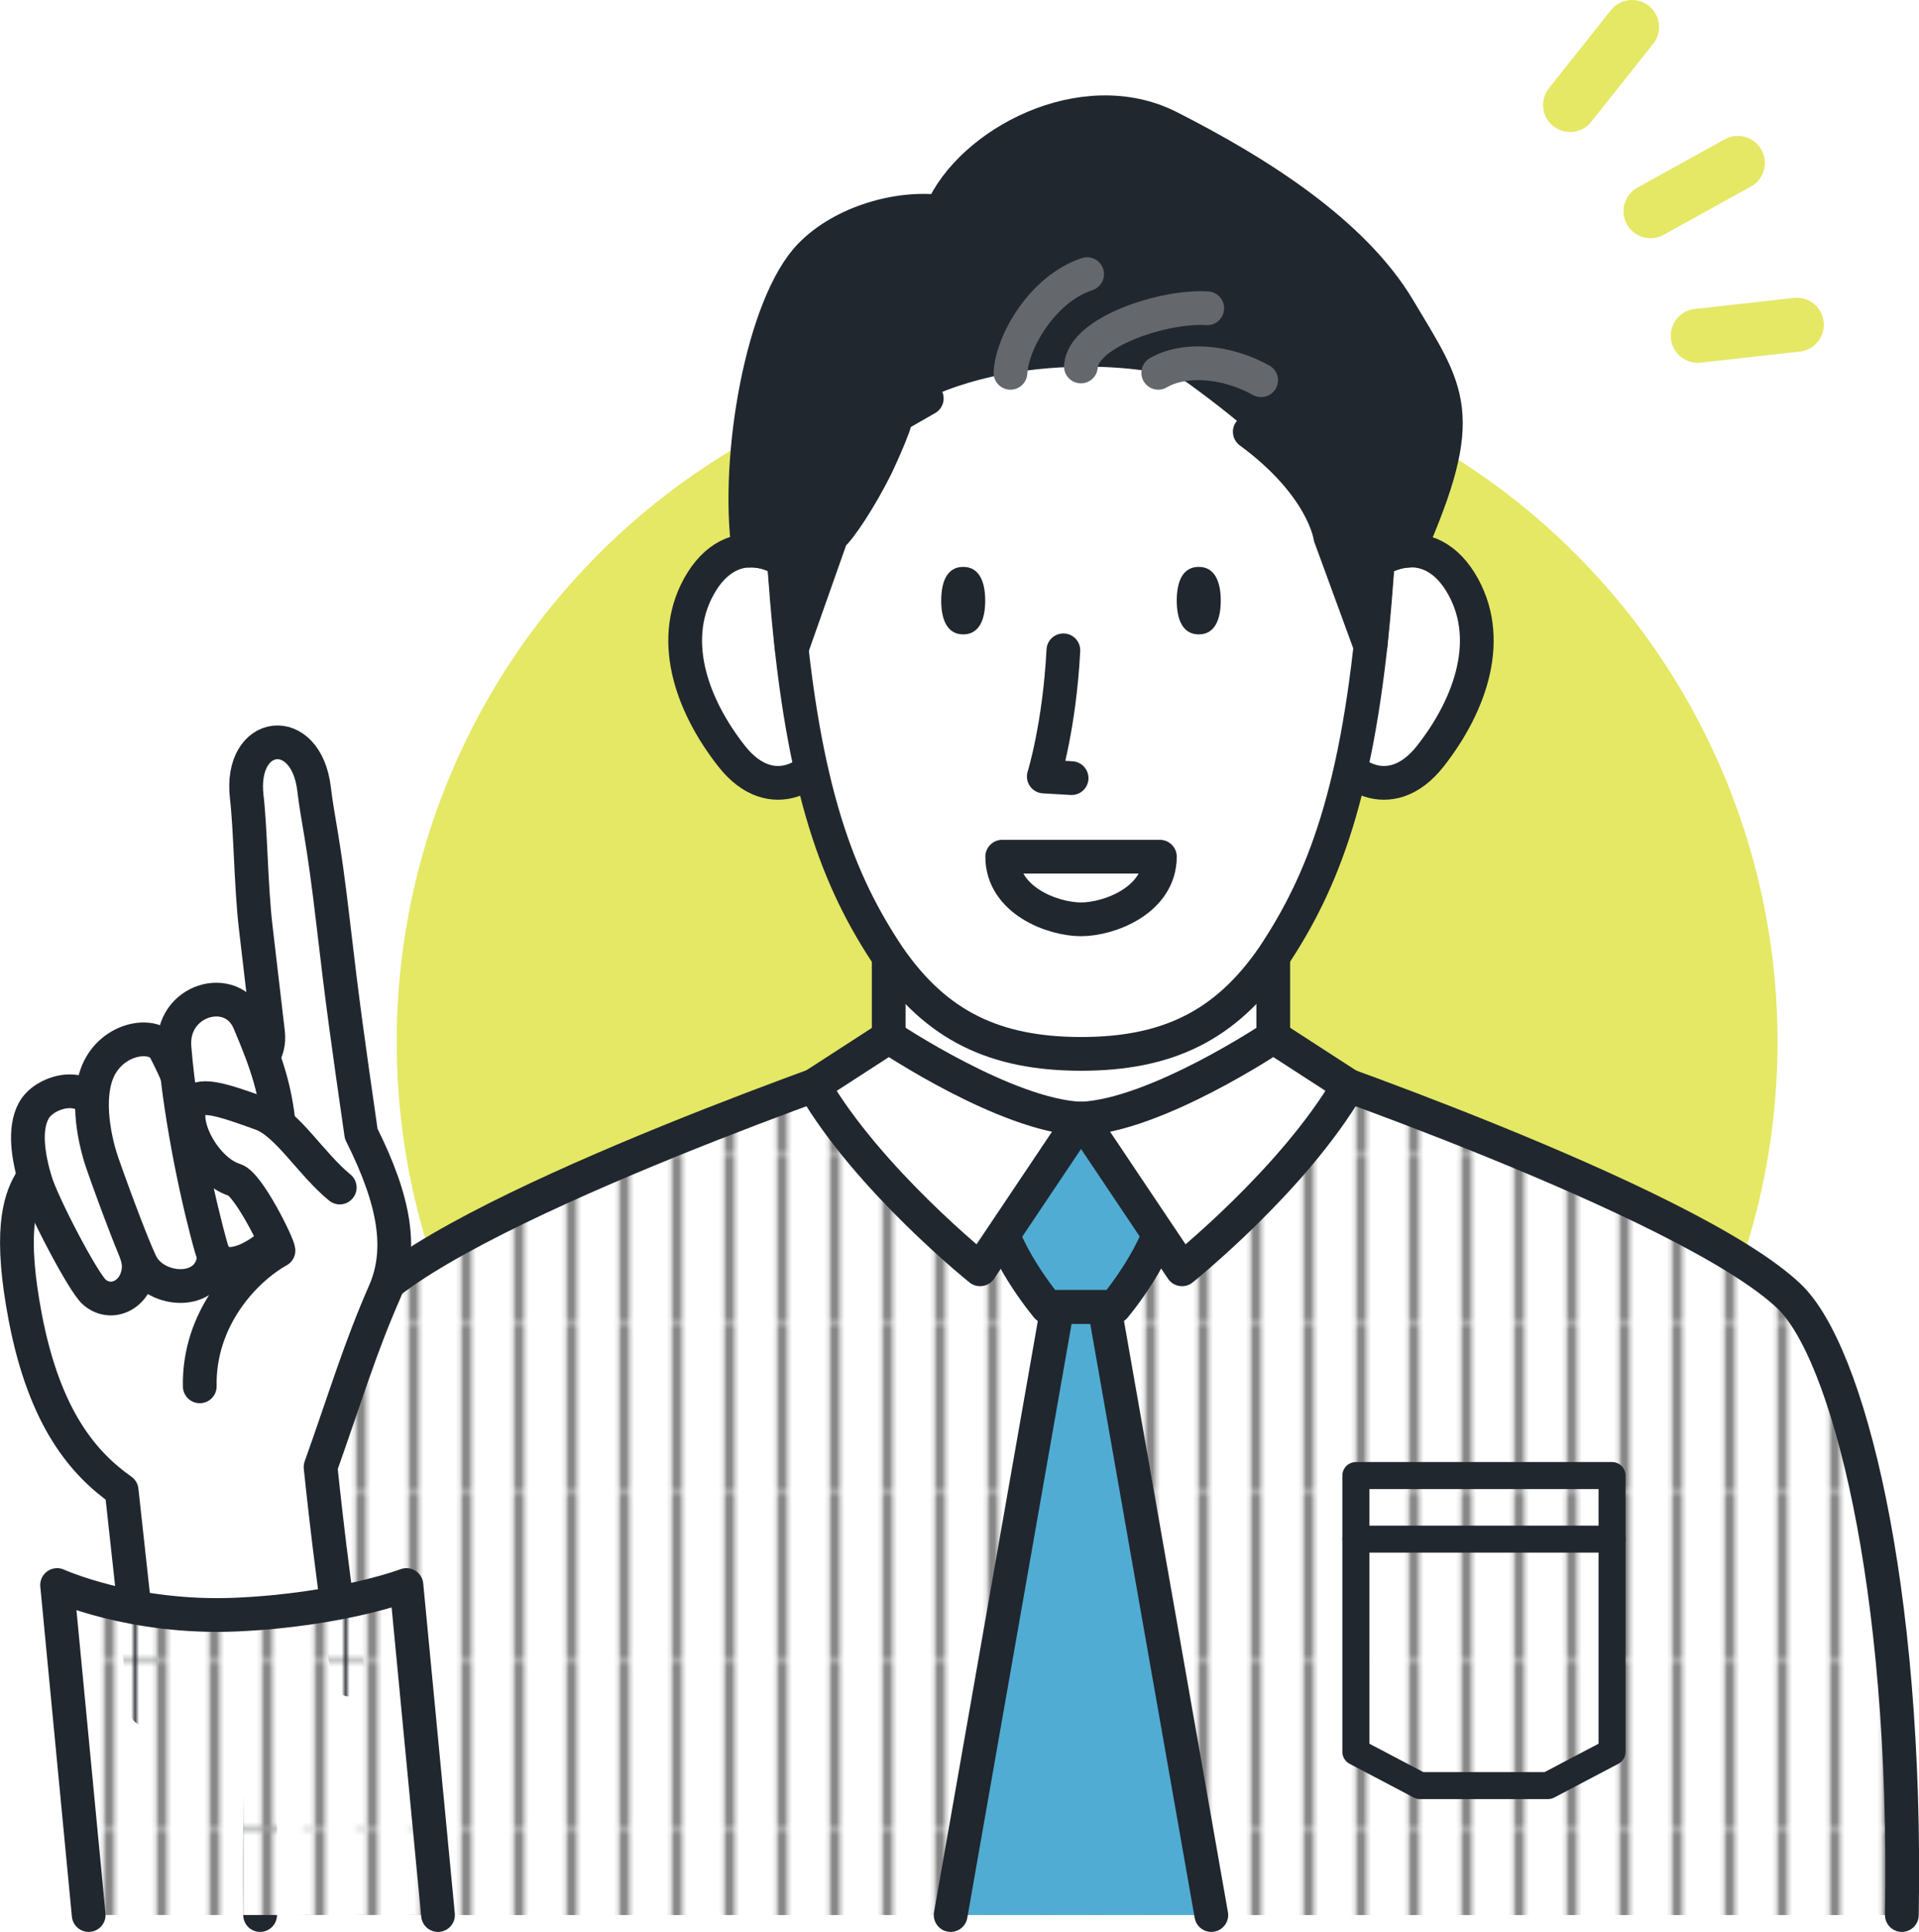
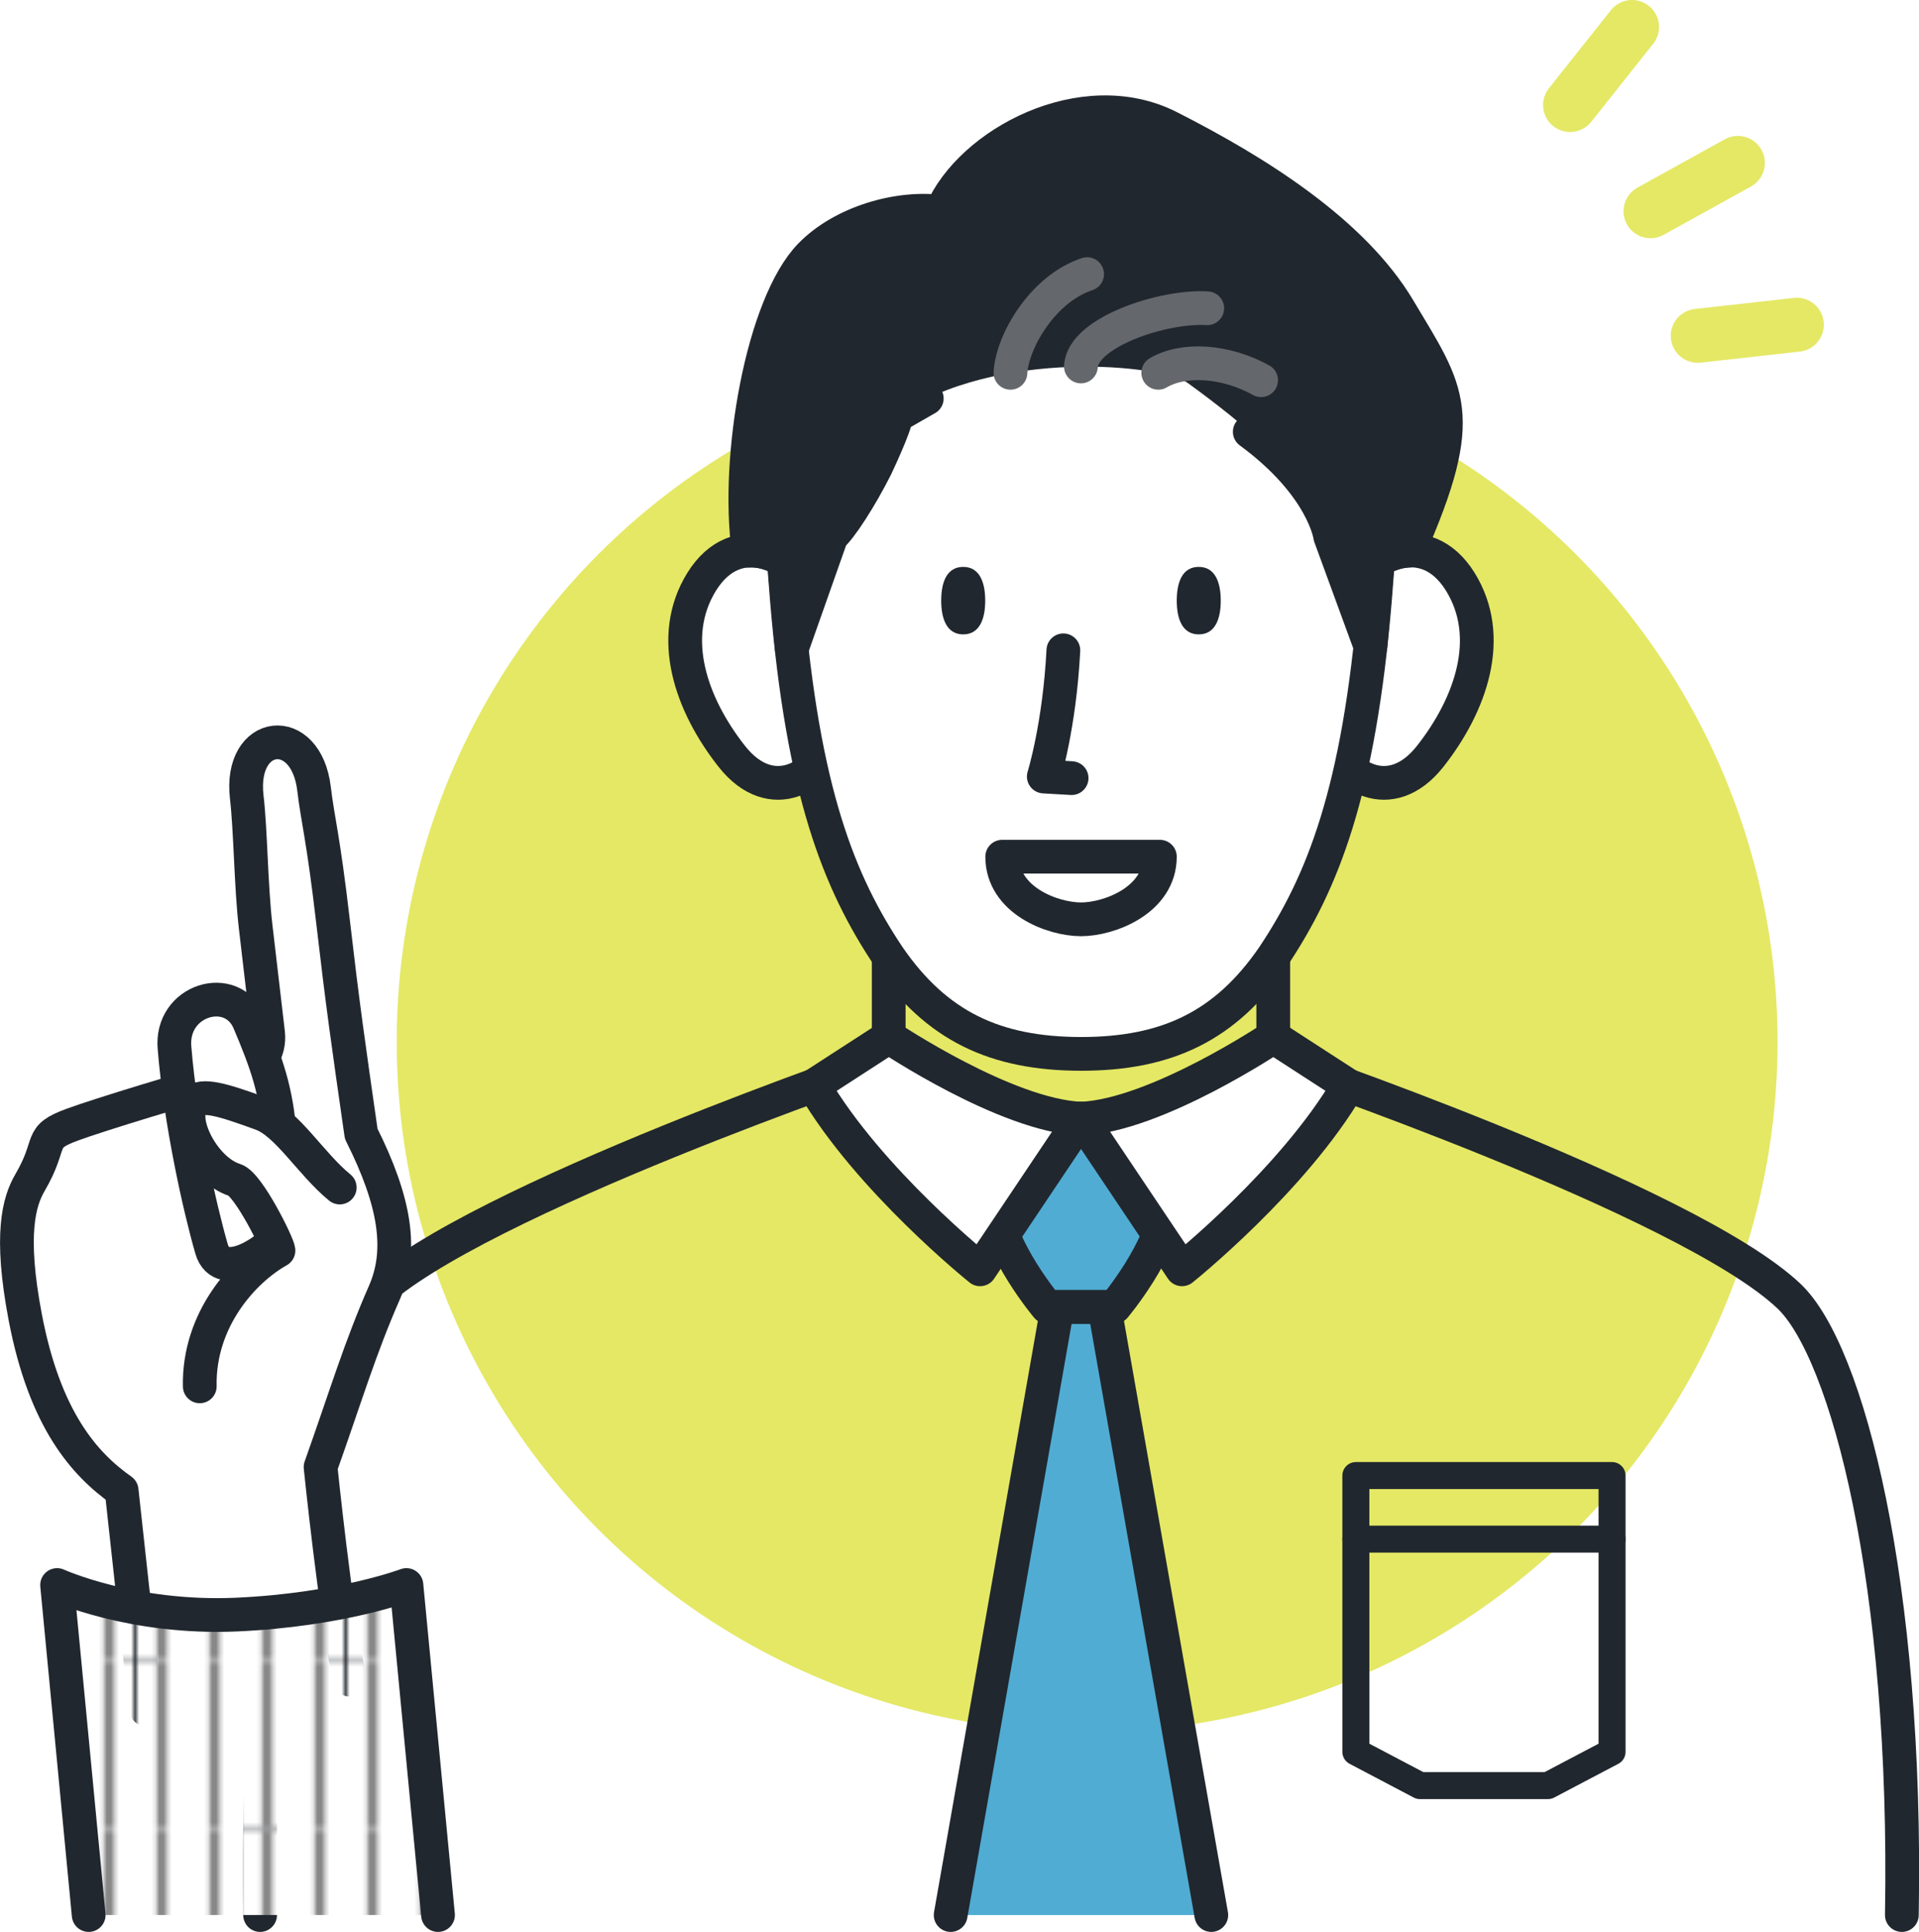
<svg xmlns="http://www.w3.org/2000/svg" xmlns:xlink="http://www.w3.org/1999/xlink" id="_レイヤー_2" data-name="レイヤー 2" viewBox="0 0 142.17 143.13">
  <defs>
    <style>
      .cls-1, .cls-2, .cls-3, .cls-4, .cls-5 {
        fill: none;
      }

      .cls-6 {
        fill: #21272e;
      }

      .cls-7 {
        fill: #50acd3;
      }

      .cls-7, .cls-2, .cls-3, .cls-8 {
        stroke-width: 2.5px;
      }

      .cls-7, .cls-2, .cls-3, .cls-8, .cls-4, .cls-5 {
        stroke-linecap: round;
        stroke-linejoin: round;
      }

      .cls-7, .cls-2, .cls-8, .cls-5 {
        stroke: #21272e;
      }

      .cls-9 {
        fill: #e4e865;
      }

      .cls-10 {
        fill: url(#_新規パターンスウォッチ_19);
      }

      .cls-11 {
        fill: url(#_新規パターンスウォッチ_19-2);
      }

      .cls-12, .cls-8 {
        fill: #fff;
      }

      .cls-3 {
        stroke: #64676c;
      }

      .cls-4 {
        stroke: #e4e865;
        stroke-width: 4px;
      }

      .cls-5 {
        stroke-width: 2px;
      }

      .cls-13 {
        fill: #888;
      }
    </style>
    <pattern id="_新規パターンスウォッチ_19" data-name="新規パターンスウォッチ 19" x="0" y="0" width="12.16" height="24.74" patternTransform="translate(-3254.98 -2351.76) scale(.3 .5)" patternUnits="userSpaceOnUse" viewBox="0 0 12.16 24.74">
      <g>
        <rect class="cls-1" width="12.16" height="24.74" />
        <rect class="cls-12" width="12.16" height="24.74" />
        <rect class="cls-13" x="4.78" width="2.61" height="24.74" />
      </g>
    </pattern>
    <pattern id="_新規パターンスウォッチ_19-2" data-name="新規パターンスウォッチ 19" patternTransform="translate(-3254.14 -2351.76) scale(.3 .5)" xlink:href="#_新規パターンスウォッチ_19" />
  </defs>
  <g id="_レイヤー_1-2" data-name="レイヤー 1">
    <g>
      <g>
        <circle class="cls-9" cx="80.54" cy="77.19" r="51.15" />
        <g>
          <line class="cls-4" x1="128.75" y1="12.07" x2="122.28" y2="15.65" />
          <line class="cls-4" x1="133.12" y1="24.06" x2="125.78" y2="24.88" />
          <line class="cls-4" x1="120.91" y1="2" x2="116.32" y2="7.78" />
        </g>
      </g>
      <g>
        <g>
          <g>
-             <path class="cls-12" d="M132.53,96.02c-7.56-7.15-38.15-17.56-38.2-17.56v-11.5h-28.49v11.5c-.05,0-30.64,10.41-38.2,17.56-4.34,4.1-8.79,21.29-8.37,45.86h121.62c.43-24.57-4.03-41.76-8.37-45.86Z" />
-             <path class="cls-10" d="M132.53,96.02c-7.56-7.15-38.15-17.56-38.2-17.56-4,2.98-11.39,4.42-14.24,4.42s-10.24-1.44-14.24-4.42c-.08.01-30.64,10.41-38.2,17.56-4.34,4.1-8.79,21.29-8.37,45.86h121.62c.43-24.57-4.03-41.76-8.37-45.86Z" />
            <polyline class="cls-7" points="89.74 141.88 81.82 96.83 80.08 96.83 78.34 96.83 70.43 141.88" />
            <path class="cls-7" d="M83.26,83.79l-3.18-.91-3.18.91s-3.44,1.96-3.18,5.37c.27,3.41,3.85,7.66,3.85,7.66h5.01s3.59-4.26,3.85-7.66c.27-3.41-3.18-5.37-3.18-5.37Z" />
            <path class="cls-2" d="M140.9,141.88c.43-24.57-4.03-41.76-8.37-45.86-7.56-7.15-38.15-17.56-38.2-17.56v-11.5h-28.49v11.5c-.05,0-30.64,10.41-38.2,17.56-4.34,4.1-8.79,21.29-8.37,45.86" />
            <path class="cls-8" d="M94.33,76.83s-8.67,5.82-14.24,6.05l7.48,11.16s8.25-6.61,12.33-13.61l-5.56-3.6Z" />
            <path class="cls-8" d="M60.28,80.43c4.08,7,12.33,13.61,12.33,13.61l7.48-11.16c-5.56-.23-14.22-6.04-14.24-6.05l-5.56,3.6Z" />
          </g>
          <g>
            <polygon class="cls-5" points="119.43 129.79 114.68 132.29 105.2 132.29 100.45 129.79 100.45 109.32 119.43 109.32 119.43 129.79" />
            <line class="cls-5" x1="100.45" y1="114.03" x2="119.43" y2="114.03" />
          </g>
        </g>
        <g>
          <g>
            <path class="cls-8" d="M25.9,124.44c-1.06-5.08-2.15-15.75-2.15-15.75,1.89-5.32,2.92-8.81,4.74-12.95,1.35-3.09.81-6.68-1.73-11.74-.99-6.9-1.36-9.46-2.09-15.74-.73-6.29-1.14-7.56-1.4-9.79-.58-5-5.57-4.42-4.99.58.29,2.49.31,6.6.66,9.61.22,1.9.64,5.49.92,7.87.16,1.39-.67,2.63-2.12,3.02-3.98,1.08-10.39,3.04-12.35,3.76-2.67.97-1.39,1.26-3.17,4.31-.81,1.39-1.52,3.83-.35,9.97,1.45,7.6,4.39,10.89,7.14,12.83,0,0,1.46,13.46,1.82,16.22" />
-             <path class="cls-8" d="M9.35,90.17c.26,1.56.97,2.83.93,3.73-.08,1.94-1.96,2.96-3.28,1.84-.83-.7-3.85-6.5-4.37-8.22s-.89-3.85-.13-5.23,3.42-2.15,4.47-.52c.84,1.31,1.86,5.26,2.39,8.4Z" />
-             <path class="cls-8" d="M12.25,77.81c-.67-1.3-3.38-1.06-4.68.95-1.31,2.01-.66,5.47.02,7.43.89,2.56,2.55,6.97,2.98,7.65,1.3,2.02,5.16,2.07,5.29-.86s-.51-9.2-3.61-15.16Z" />
            <path class="cls-8" d="M12.93,77.65c-.33-3.59,4.26-4.94,5.53-1.94s2.05,5.13,2.27,8.54c.19,2.92.11,5.74-.28,7.44-.13.58-4.01,3.52-4.78.83-.88-3.06-2.29-9.35-2.74-14.87Z" />
            <path class="cls-8" d="M14.8,102.71c-.1-4.99,3.29-8.64,5.83-10.06,0-.4-2.22-4.91-3.24-5.23-2.34-.73-4.23-4.56-3.08-5.75.65-.67,2.18-.2,5.06.85,1.91.69,3.66,3.71,5.8,5.46" />
          </g>
          <path class="cls-11" d="M30.1,117.43s-4.88,1.85-12.6,2.19c-7.73.34-13.28-2.19-13.28-2.19l2.34,24.45h25.89l-2.34-24.45Z" />
          <path class="cls-2" d="M32.45,141.88l-2.34-24.45s-4.88,1.85-12.6,2.19c-7.73.34-13.28-2.19-13.28-2.19l2.34,24.45" />
        </g>
        <g>
          <g>
            <g>
              <path class="cls-8" d="M98.97,44.97c2.14-4.12,6.64-6,9.21-1.88,2.56,4.12.78,9.13-2.22,12.94-3,3.81-6.61,1.34-7.18-1.08-.56-2.42.19-9.98.19-9.98Z" />
              <path class="cls-8" d="M61.2,44.97c-2.14-4.12-6.64-6-9.21-1.88-2.56,4.12-.78,9.13,2.22,12.94,3,3.81,6.61,1.34,7.18-1.08.56-2.42-.19-9.98-.19-9.98Z" />
            </g>
            <path class="cls-8" d="M80.08,18.29c-20.35,0-23.58,4.63-21.78,26.18,1.19,14.19,3.84,20.89,7.55,26.43,3.53,5.11,7.86,7.17,14.23,7.18h0s0,0,0,0h0c6.37,0,10.7-2.06,14.23-7.18,3.7-5.54,6.36-12.24,7.55-26.43,1.8-21.56-1.42-26.18-21.78-26.18Z" />
            <path class="cls-6" d="M88.81,42c-1.21,0-1.63,1.12-1.63,2.5s.43,2.5,1.63,2.5,1.63-1.12,1.63-2.5-.43-2.5-1.63-2.5Z" />
            <path class="cls-6" d="M71.36,42c-1.21,0-1.63,1.12-1.63,2.5s.43,2.5,1.63,2.5,1.63-1.12,1.63-2.5-.43-2.5-1.63-2.5Z" />
            <path class="cls-2" d="M78.78,48.18c-.29,5.64-1.45,9.35-1.45,9.35l2.06.12" />
            <path class="cls-2" d="M74.25,63.47c0,3.24,3.74,4.64,5.84,4.64s5.84-1.42,5.84-4.64h-11.68Z" />
          </g>
          <path class="cls-6" d="M69.73,15.69c2.18-5.1,10.53-9.51,16.89-6.28,6.5,3.3,13.63,7.78,17.02,13.49,3.7,6.21,5.19,7.71.72,17.89-.56.02-1.13.17-1.68.42-.2.04-.4.14-.61.31,0,0,0,0,0,0l-.54,6.35-2.98-8.14c-.35-3.93-8.73-10.03-10.56-11.36-1.83-1.34-14.13-2.64-21.6,2.46-.62,2.77-3.71,7.99-4.8,8.9l-2.94,8.33-.58-6.54c-.85-.5-1.74-.76-2.62-.71-.96-6.92,1.04-18.26,4.58-21.89,2.42-2.48,6.59-3.63,9.69-3.21Z" />
          <path class="cls-2" d="M68.66,29.52l-2.27,1.3c-.05.75-1.51,3.81-1.51,3.81-1.15,2.28-2.61,4.52-3.28,5.09l-2.94,8.33-.58-6.54c-.85-.5-1.74-.76-2.62-.71-.96-6.92,1.04-18.26,4.58-21.89,2.42-2.48,6.59-3.63,9.69-3.21,2.18-5.1,10.53-9.51,16.89-6.28,6.5,3.3,13.63,7.78,17.02,13.49,3.7,6.21,5.19,7.71.72,17.89-.56.02-1.13.17-1.68.42-.2.04-.4.14-.61.31,0,0,0,0,0,0l-.54,6.35-2.98-8.14s-.49-3.73-5.96-7.75" />
          <path class="cls-3" d="M74.86,27.62c.12-2.29,2.37-6.22,5.68-7.31" />
          <path class="cls-3" d="M80.08,27.15c.14-2.55,6.14-4.52,9.36-4.31" />
          <path class="cls-3" d="M85.81,27.62c1.91-1.12,5.04-.89,7.62.55" />
        </g>
      </g>
    </g>
  </g>
</svg>